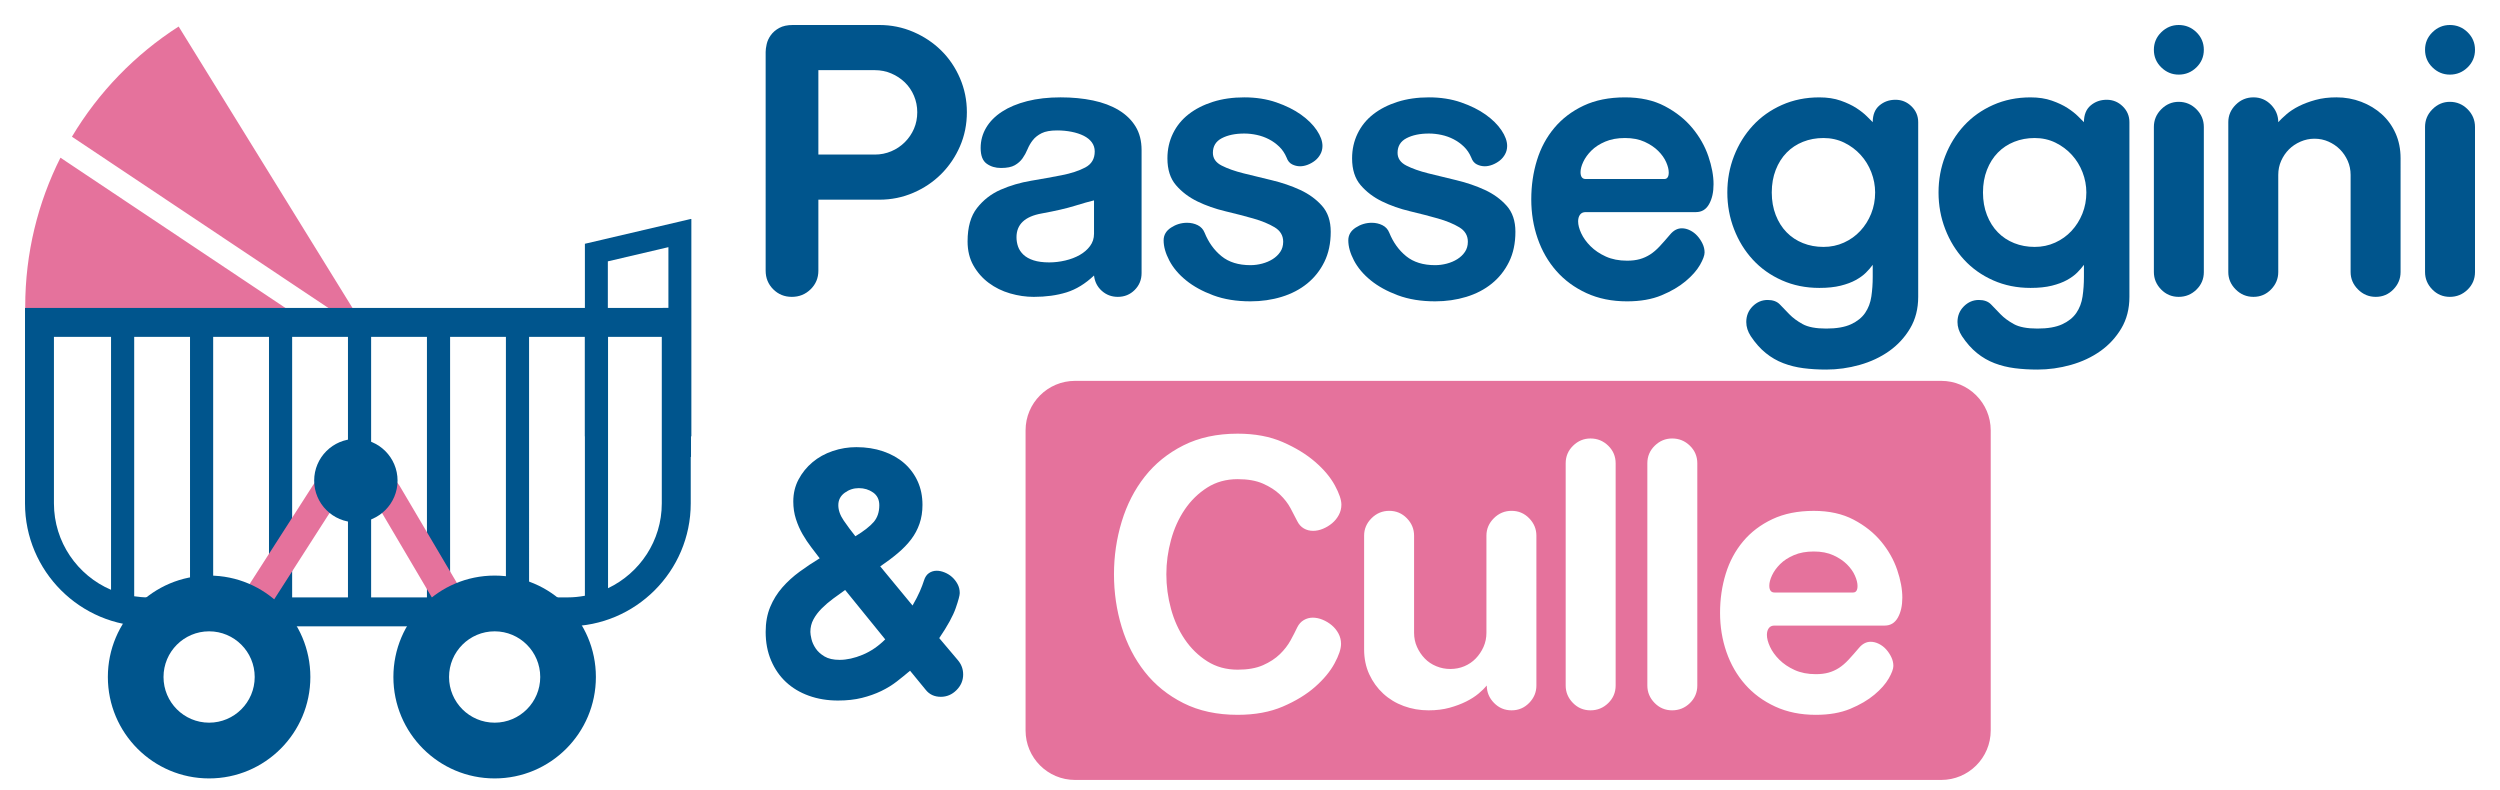
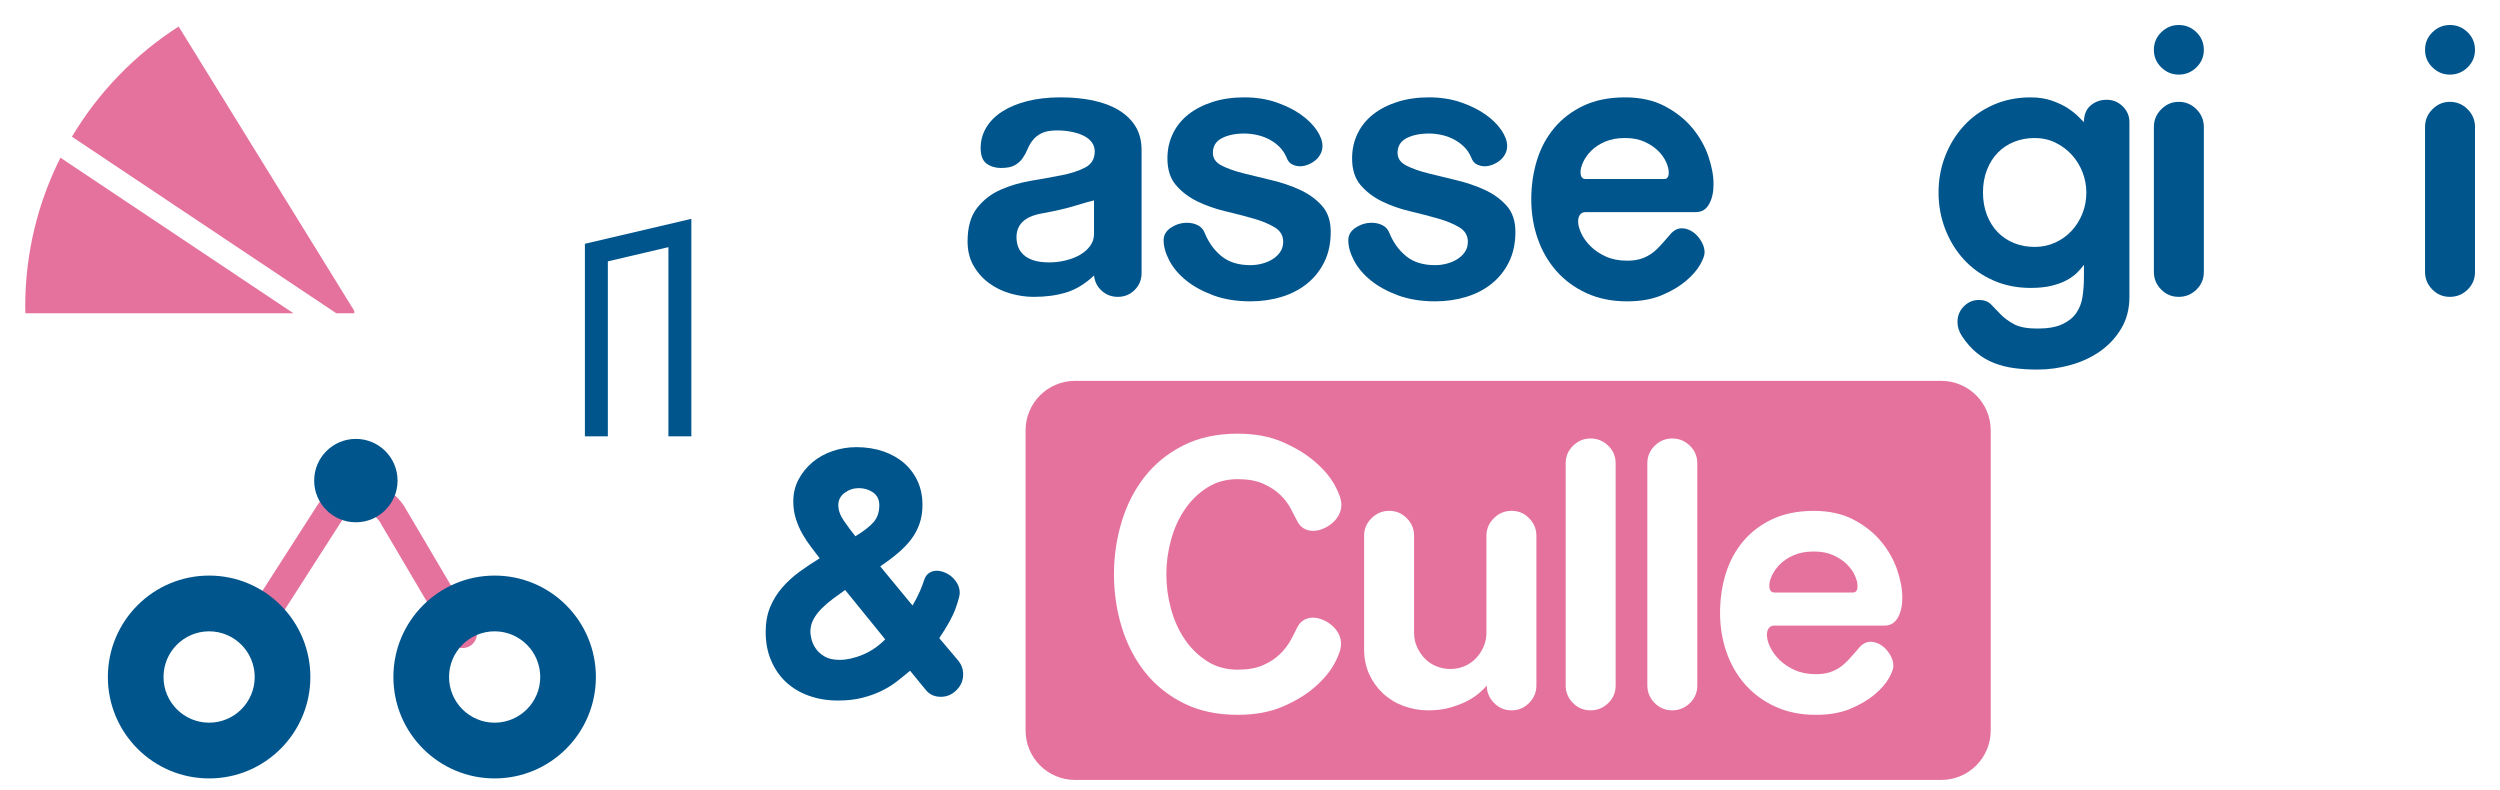
<svg xmlns="http://www.w3.org/2000/svg" version="1.1" id="Livello_1" x="0px" y="0px" viewBox="0 0 500 158" style="enable-background:new 0 0 500 158;" xml:space="preserve">
  <style type="text/css">
	.st0{fill:#00558D;}
	.st1{fill:#E5729C;}
	.st2{fill:#C5669E;}
</style>
  <g>
    <g>
-       <path class="st0" d="M163.674,39.939v14.196c0,1.471-0.517,2.711-1.551,3.722    c-1.034,1.011-2.286,1.516-3.756,1.516c-1.471,0-2.711-0.505-3.721-1.516    c-1.011-1.01-1.516-2.251-1.516-3.722V10.376c0-0.414,0.069-0.93,0.207-1.551    c0.138-0.621,0.413-1.217,0.827-1.792c0.413-0.574,0.975-1.056,1.688-1.447    C156.564,5.196,157.472,5,158.574,5h17.297c2.388,0,4.652,0.46,6.788,1.378    c2.137,0.92,3.997,2.16,5.582,3.722c1.585,1.562,2.836,3.411,3.756,5.547    c0.918,2.136,1.378,4.399,1.378,6.788c0,2.436-0.46,4.71-1.378,6.822    c-0.92,2.114-2.171,3.963-3.756,5.548c-1.585,1.585-3.446,2.837-5.582,3.755    c-2.136,0.92-4.399,1.378-6.788,1.378H163.674z M163.674,14.028v16.884h11.302    c1.147,0,2.239-0.218,3.273-0.655c1.033-0.436,1.94-1.044,2.722-1.826    c0.781-0.781,1.389-1.676,1.826-2.687c0.436-1.01,0.655-2.113,0.655-3.308    c0-1.147-0.219-2.239-0.655-3.273c-0.437-1.034-1.046-1.93-1.826-2.687    c-0.782-0.758-1.689-1.355-2.722-1.792c-1.034-0.436-2.126-0.655-3.273-0.655    H163.674z" />
      <path class="st0" d="M197.337,32.737c-0.805-0.574-1.206-1.619-1.206-3.135    c0-1.47,0.367-2.825,1.103-4.066c0.734-1.24,1.792-2.308,3.17-3.205    c1.378-0.896,3.055-1.595,5.031-2.102c1.975-0.505,4.204-0.758,6.685-0.758    c2.343,0,4.502,0.206,6.478,0.62c1.974,0.413,3.687,1.057,5.134,1.93    c1.447,0.873,2.573,1.964,3.377,3.273c0.804,1.309,1.206,2.883,1.206,4.72    v24.602c0,1.333-0.46,2.459-1.378,3.377c-0.919,0.92-2.045,1.378-3.377,1.378    c-1.24,0-2.308-0.402-3.205-1.206c-0.896-0.803-1.412-1.826-1.551-3.066    c-1.746,1.654-3.583,2.78-5.513,3.377c-1.93,0.598-4.112,0.896-6.547,0.896    c-1.563,0-3.136-0.229-4.72-0.689c-1.585-0.459-3.01-1.16-4.273-2.102    c-1.264-0.941-2.286-2.102-3.066-3.48c-0.782-1.378-1.171-2.986-1.171-4.824    c0-2.848,0.631-5.076,1.895-6.685c1.263-1.608,2.836-2.825,4.72-3.652    c1.883-0.827,3.916-1.424,6.099-1.792c2.182-0.367,4.214-0.734,6.099-1.103    c1.883-0.367,3.457-0.884,4.721-1.551c1.263-0.665,1.895-1.733,1.895-3.205    c0-0.689-0.196-1.297-0.586-1.826c-0.391-0.527-0.93-0.965-1.619-1.31    c-0.689-0.344-1.493-0.608-2.412-0.792c-0.92-0.183-1.885-0.276-2.895-0.276    c-1.333,0-2.366,0.184-3.101,0.551c-0.735,0.368-1.321,0.827-1.757,1.378    c-0.437,0.551-0.793,1.161-1.069,1.826c-0.276,0.666-0.609,1.275-0.999,1.826    c-0.391,0.551-0.907,1.011-1.551,1.378c-0.644,0.368-1.562,0.551-2.756,0.551    C199.094,33.599,198.14,33.313,197.337,32.737z M214.91,41.179    c-1.631,0.506-3.825,1.011-6.581,1.516c-3.354,0.598-5.03,2.182-5.03,4.755    c0,0.644,0.103,1.264,0.31,1.86c0.207,0.598,0.562,1.137,1.068,1.62    c0.505,0.482,1.183,0.861,2.033,1.137c0.849,0.276,1.895,0.414,3.136,0.414    c1.056,0,2.124-0.126,3.204-0.379c1.079-0.252,2.043-0.62,2.894-1.103    c0.849-0.483,1.539-1.079,2.067-1.792c0.528-0.712,0.792-1.527,0.792-2.447    v-6.684C217.838,40.307,216.54,40.675,214.91,41.179z" />
      <path class="st0" d="M264.871,52.378c-0.85,1.723-1.998,3.17-3.445,4.341    c-1.447,1.171-3.148,2.057-5.099,2.653c-1.954,0.597-4.032,0.896-6.236,0.896    c-2.803,0-5.284-0.403-7.443-1.206c-2.16-0.803-3.974-1.802-5.444-2.998    c-1.471-1.194-2.584-2.515-3.342-3.962c-0.758-1.447-1.137-2.791-1.137-4.031    c0-1.056,0.493-1.906,1.482-2.55c0.987-0.643,2.055-0.965,3.205-0.965    c0.781,0,1.492,0.162,2.136,0.482c0.643,0.322,1.103,0.827,1.378,1.516    c0.781,1.929,1.906,3.492,3.377,4.686c1.47,1.195,3.399,1.792,5.789,1.792    c0.781,0,1.561-0.103,2.342-0.31c0.781-0.207,1.482-0.505,2.102-0.896    c0.621-0.39,1.125-0.872,1.515-1.447c0.39-0.574,0.587-1.251,0.587-2.033    c0-1.24-0.576-2.205-1.723-2.894c-1.149-0.689-2.573-1.275-4.273-1.757    c-1.7-0.483-3.561-0.965-5.582-1.447c-2.022-0.483-3.883-1.137-5.582-1.964    c-1.7-0.827-3.124-1.906-4.273-3.239c-1.149-1.332-1.723-3.123-1.723-5.375    c0-1.792,0.367-3.446,1.103-4.962c0.734-1.516,1.78-2.801,3.135-3.859    c1.355-1.056,2.974-1.883,4.858-2.481c1.883-0.597,3.974-0.896,6.271-0.896    c2.343,0,4.48,0.334,6.409,0.999c1.929,0.666,3.572,1.482,4.927,2.446    c1.354,0.965,2.411,2.01,3.169,3.136c0.758,1.126,1.137,2.171,1.137,3.135    c0,0.598-0.138,1.149-0.414,1.654c-0.275,0.506-0.632,0.93-1.068,1.275    c-0.436,0.344-0.919,0.62-1.447,0.827c-0.528,0.207-1.046,0.31-1.55,0.31    c-0.551,0-1.08-0.126-1.585-0.379c-0.507-0.252-0.874-0.7-1.103-1.344    c-0.369-0.872-0.862-1.608-1.482-2.205c-0.621-0.597-1.31-1.091-2.068-1.482    c-0.758-0.39-1.562-0.677-2.412-0.862c-0.85-0.183-1.688-0.276-2.515-0.276    c-1.792,0-3.285,0.31-4.479,0.93c-1.195,0.62-1.792,1.597-1.792,2.929    c0,1.103,0.586,1.953,1.757,2.55c1.171,0.598,2.629,1.114,4.376,1.551    c1.746,0.437,3.629,0.896,5.651,1.378c2.021,0.483,3.904,1.126,5.651,1.93    c1.746,0.804,3.205,1.86,4.376,3.17s1.757,3.044,1.757,5.203    C266.146,48.645,265.721,50.655,264.871,52.378z" />
      <path class="st0" d="M301.807,52.378c-0.851,1.723-1.998,3.17-3.446,4.341    c-1.447,1.171-3.147,2.057-5.099,2.653s-4.031,0.896-6.237,0.896    c-2.802,0-5.283-0.403-7.442-1.206c-2.159-0.803-3.974-1.802-5.444-2.998    c-1.471-1.194-2.584-2.515-3.342-3.962c-0.758-1.447-1.137-2.791-1.137-4.031    c0-1.056,0.493-1.906,1.482-2.55c0.986-0.643,2.054-0.965,3.204-0.965    c0.781,0,1.492,0.162,2.136,0.482c0.643,0.322,1.103,0.827,1.378,1.516    c0.781,1.929,1.906,3.492,3.377,4.686c1.47,1.195,3.4,1.792,5.788,1.792    c0.781,0,1.561-0.103,2.344-0.31c0.781-0.207,1.482-0.505,2.101-0.896    c0.62-0.39,1.125-0.872,1.516-1.447c0.389-0.574,0.585-1.251,0.585-2.033    c0-1.24-0.575-2.205-1.722-2.894c-1.15-0.689-2.574-1.275-4.272-1.757    c-1.701-0.483-3.562-0.965-5.583-1.447c-2.022-0.483-3.883-1.137-5.583-1.964    c-1.7-0.827-3.125-1.906-4.272-3.239c-1.15-1.332-1.722-3.123-1.722-5.375    c0-1.792,0.367-3.446,1.103-4.962c0.734-1.516,1.779-2.801,3.135-3.859    c1.355-1.056,2.974-1.883,4.859-2.481c1.883-0.597,3.972-0.896,6.27-0.896    c2.343,0,4.479,0.334,6.409,0.999c1.93,0.666,3.571,1.482,4.927,2.446    c1.354,0.965,2.412,2.01,3.17,3.136c0.758,1.126,1.137,2.171,1.137,3.135    c0,0.598-0.139,1.149-0.414,1.654c-0.276,0.506-0.632,0.93-1.068,1.275    c-0.438,0.344-0.92,0.62-1.447,0.827c-0.53,0.207-1.046,0.31-1.551,0.31    c-0.551,0-1.08-0.126-1.586-0.379c-0.505-0.252-0.872-0.7-1.103-1.344    c-0.368-0.872-0.86-1.608-1.482-2.205c-0.62-0.597-1.309-1.091-2.067-1.482    c-0.758-0.39-1.562-0.677-2.411-0.862c-0.852-0.183-1.69-0.276-2.516-0.276    c-1.792,0-3.284,0.31-4.479,0.93c-1.195,0.62-1.792,1.597-1.792,2.929    c0,1.103,0.585,1.953,1.757,2.55c1.172,0.598,2.629,1.114,4.376,1.551    c1.745,0.437,3.628,0.896,5.651,1.378c2.021,0.483,3.904,1.126,5.651,1.93    c1.745,0.804,3.204,1.86,4.376,3.17s1.757,3.044,1.757,5.203    C303.082,48.645,302.657,50.655,301.807,52.378z" />
      <path class="st0" d="M317.14,42.42c-0.507,0-0.886,0.172-1.136,0.517    c-0.254,0.345-0.379,0.793-0.379,1.344c0,0.689,0.206,1.481,0.62,2.377    c0.414,0.896,1.033,1.757,1.861,2.584c0.828,0.827,1.849,1.516,3.066,2.067    c1.217,0.551,2.63,0.827,4.238,0.827c0.964,0,1.814-0.103,2.55-0.31    c0.734-0.207,1.423-0.517,2.067-0.93c0.644-0.413,1.276-0.953,1.896-1.619    c0.62-0.665,1.321-1.458,2.101-2.378c0.69-0.827,1.471-1.241,2.344-1.241    c0.55,0,1.103,0.138,1.653,0.414c0.552,0.276,1.034,0.644,1.447,1.103    c0.414,0.46,0.758,0.976,1.034,1.551c0.276,0.575,0.414,1.161,0.414,1.757    c0,0.597-0.311,1.436-0.93,2.515c-0.62,1.08-1.574,2.16-2.86,3.239    c-1.287,1.08-2.894,2.022-4.824,2.825c-1.93,0.804-4.227,1.206-6.891,1.206    c-3.033,0-5.744-0.551-8.132-1.654c-2.389-1.103-4.399-2.584-6.029-4.445    c-1.632-1.861-2.872-4.019-3.722-6.478c-0.851-2.457-1.275-5.065-1.275-7.821    c0-2.757,0.379-5.363,1.136-7.821c0.758-2.458,1.918-4.617,3.481-6.478    c1.561-1.861,3.514-3.343,5.858-4.445c2.342-1.103,5.1-1.654,8.269-1.654    c3.078,0,5.731,0.585,7.959,1.757c2.228,1.172,4.066,2.631,5.513,4.376    c1.447,1.747,2.515,3.63,3.204,5.651c0.69,2.022,1.034,3.883,1.034,5.582    c0,1.609-0.3,2.941-0.896,3.997c-0.597,1.058-1.472,1.585-2.619,1.585H317.14z     M321.034,28.327c-1.127,0.482-2.044,1.08-2.757,1.792    c-0.712,0.713-1.252,1.459-1.619,2.239c-0.369,0.782-0.551,1.471-0.551,2.068    c0,0.919,0.344,1.378,1.033,1.378h15.712c0.596,0,0.896-0.436,0.896-1.31    c0-0.597-0.172-1.286-0.517-2.067c-0.344-0.781-0.873-1.527-1.585-2.24    c-0.713-0.712-1.62-1.32-2.723-1.826c-1.103-0.505-2.411-0.758-3.928-0.758    S322.159,27.845,321.034,28.327z" />
-       <path class="st0" d="M375.888,21.091c0.895-0.758,1.964-1.137,3.204-1.137    c1.24,0,2.309,0.437,3.204,1.31c0.897,0.873,1.344,1.93,1.344,3.17v34.939    c0,2.388-0.541,4.49-1.619,6.306c-1.08,1.814-2.48,3.33-4.204,4.548    c-1.723,1.217-3.687,2.136-5.891,2.757c-2.205,0.62-4.435,0.93-6.685,0.93    c-1.608,0-3.125-0.092-4.548-0.275c-1.425-0.184-2.769-0.517-4.031-1    c-1.265-0.482-2.436-1.161-3.515-2.033c-1.08-0.873-2.079-1.998-2.998-3.377    c-0.597-0.92-0.895-1.861-0.895-2.825c0-1.241,0.424-2.286,1.274-3.136    c0.85-0.85,1.85-1.275,2.998-1.275c1.056,0,1.871,0.299,2.447,0.896    c0.574,0.597,1.206,1.251,1.895,1.964c0.689,0.712,1.573,1.366,2.654,1.964    c1.078,0.597,2.654,0.896,4.72,0.896c2.067,0,3.722-0.287,4.961-0.861    c1.241-0.575,2.183-1.333,2.826-2.274c0.643-0.942,1.057-2.033,1.24-3.273    c0.183-1.241,0.276-2.55,0.276-3.928v-2.412    c-0.368,0.506-0.816,1.023-1.344,1.551c-0.528,0.529-1.206,1.023-2.032,1.482    c-0.827,0.46-1.838,0.839-3.033,1.137c-1.194,0.299-2.619,0.448-4.272,0.448    c-2.712,0-5.203-0.505-7.478-1.516c-2.274-1.01-4.215-2.388-5.823-4.134    c-1.608-1.746-2.86-3.779-3.755-6.099c-0.896-2.319-1.344-4.766-1.344-7.339    c0-2.572,0.448-5.007,1.344-7.305c0.896-2.297,2.147-4.318,3.755-6.064    c1.608-1.746,3.549-3.124,5.823-4.135c2.275-1.01,4.766-1.516,7.478-1.516    c1.607,0,3.032,0.219,4.272,0.655c1.241,0.437,2.285,0.93,3.136,1.481    c0.849,0.551,1.55,1.103,2.102,1.654c0.55,0.551,0.941,0.942,1.171,1.171    C374.543,22.964,374.991,21.85,375.888,21.091z M374.267,34.46    c-0.505-1.309-1.217-2.469-2.136-3.48c-0.919-1.01-2.01-1.826-3.273-2.446    c-1.264-0.62-2.654-0.93-4.169-0.93c-1.471,0-2.837,0.253-4.1,0.758    c-1.265,0.506-2.356,1.23-3.273,2.171c-0.92,0.942-1.644,2.091-2.171,3.446    c-0.53,1.355-0.793,2.86-0.793,4.514s0.263,3.159,0.793,4.514    c0.527,1.355,1.25,2.504,2.171,3.446c0.917,0.942,2.009,1.666,3.273,2.171    c1.263,0.506,2.629,0.758,4.1,0.758c1.47,0,2.836-0.286,4.1-0.862    c1.264-0.574,2.354-1.354,3.273-2.343c0.919-0.987,1.643-2.137,2.171-3.446    c0.528-1.31,0.793-2.722,0.793-4.238    C375.025,37.113,374.773,35.77,374.267,34.46z" />
      <path class="st0" d="M418.131,21.091c0.896-0.758,1.964-1.137,3.204-1.137    s2.308,0.437,3.204,1.31c0.896,0.873,1.344,1.93,1.344,3.17v34.939    c0,2.388-0.54,4.49-1.619,6.306c-1.08,1.814-2.48,3.33-4.204,4.548    c-1.723,1.217-3.687,2.136-5.891,2.757c-2.205,0.62-4.435,0.93-6.685,0.93    c-1.608,0-3.125-0.092-4.548-0.275c-1.425-0.184-2.769-0.517-4.031-1    c-1.265-0.482-2.436-1.161-3.515-2.033c-1.08-0.873-2.079-1.998-2.998-3.377    c-0.597-0.92-0.895-1.861-0.895-2.825c0-1.241,0.424-2.286,1.274-3.136    c0.85-0.85,1.85-1.275,2.998-1.275c1.056,0,1.871,0.299,2.447,0.896    c0.574,0.597,1.206,1.251,1.894,1.964c0.689,0.712,1.573,1.366,2.654,1.964    c1.078,0.597,2.654,0.896,4.72,0.896c2.067,0,3.722-0.287,4.961-0.861    c1.241-0.575,2.183-1.333,2.826-2.274c0.643-0.942,1.057-2.033,1.24-3.273    c0.183-1.241,0.276-2.55,0.276-3.928v-2.412    c-0.368,0.506-0.816,1.023-1.344,1.551c-0.528,0.529-1.206,1.023-2.032,1.482    c-0.828,0.46-1.838,0.839-3.033,1.137c-1.194,0.299-2.619,0.448-4.272,0.448    c-2.712,0-5.203-0.505-7.478-1.516c-2.274-1.01-4.215-2.388-5.823-4.134    c-1.608-1.746-2.86-3.779-3.755-6.099c-0.896-2.319-1.344-4.766-1.344-7.339    c0-2.572,0.448-5.007,1.344-7.305c0.896-2.297,2.147-4.318,3.755-6.064    c1.608-1.746,3.549-3.124,5.823-4.135c2.275-1.01,4.766-1.516,7.478-1.516    c1.607,0,3.032,0.219,4.272,0.655c1.241,0.437,2.285,0.93,3.136,1.481    c0.849,0.551,1.55,1.103,2.102,1.654c0.55,0.551,0.941,0.942,1.171,1.171    C416.786,22.964,417.234,21.85,418.131,21.091z M416.51,34.46    c-0.505-1.309-1.217-2.469-2.136-3.48c-0.919-1.01-2.01-1.826-3.273-2.446    c-1.264-0.62-2.654-0.93-4.169-0.93c-1.471,0-2.837,0.253-4.1,0.758    c-1.265,0.506-2.356,1.23-3.273,2.171c-0.92,0.942-1.644,2.091-2.171,3.446    c-0.53,1.355-0.793,2.86-0.793,4.514s0.263,3.159,0.793,4.514    c0.527,1.355,1.25,2.504,2.171,3.446c0.917,0.942,2.009,1.666,3.273,2.171    c1.263,0.506,2.629,0.758,4.1,0.758c1.47,0,2.836-0.286,4.1-0.862    c1.264-0.574,2.354-1.354,3.273-2.343c0.919-0.987,1.643-2.137,2.171-3.446    c0.528-1.31,0.793-2.722,0.793-4.238    C417.268,37.113,417.016,35.77,416.51,34.46z" />
      <path class="st0" d="M432.257,6.448C433.245,5.483,434.404,5,435.737,5    c1.378,0,2.56,0.483,3.548,1.448c0.987,0.965,1.482,2.136,1.482,3.514    s-0.494,2.55-1.482,3.515c-0.988,0.965-2.171,1.447-3.548,1.447    c-1.333,0-2.493-0.483-3.48-1.447c-0.989-0.965-1.482-2.137-1.482-3.515    S431.269,7.412,432.257,6.448z M440.767,54.41c0,1.378-0.494,2.55-1.482,3.515    c-0.988,0.965-2.171,1.447-3.548,1.447c-1.379,0-2.55-0.493-3.515-1.482    c-0.965-0.987-1.447-2.147-1.447-3.48V25.398c0-1.378,0.493-2.56,1.482-3.549    c0.987-0.987,2.147-1.482,3.48-1.482c1.378,0,2.56,0.494,3.548,1.482    c0.987,0.989,1.482,2.171,1.482,3.549V54.41z" />
-       <path class="st0" d="M480.115,54.41c0,1.333-0.482,2.493-1.447,3.48    c-0.965,0.989-2.136,1.482-3.515,1.482c-1.378,0-2.561-0.493-3.548-1.482    c-0.989-0.987-1.482-2.147-1.482-3.48V34.977c0-1.01-0.196-1.953-0.586-2.825    c-0.39-0.872-0.907-1.631-1.55-2.274c-0.644-0.643-1.402-1.16-2.275-1.551    c-0.873-0.39-1.815-0.586-2.825-0.586c-0.965,0-1.895,0.196-2.791,0.586    c-0.896,0.391-1.665,0.907-2.308,1.551c-0.644,0.644-1.161,1.402-1.551,2.274    c-0.39,0.873-0.586,1.815-0.586,2.825v19.433c0,1.333-0.482,2.493-1.447,3.48    c-0.964,0.989-2.136,1.482-3.514,1.482c-1.379,0-2.562-0.493-3.549-1.482    c-0.989-0.987-1.482-2.147-1.482-3.48V24.433c0-1.332,0.493-2.492,1.482-3.48    c0.987-0.987,2.171-1.481,3.549-1.481c1.378,0,2.55,0.494,3.514,1.481    c0.965,0.989,1.447,2.148,1.447,3.48c0.414-0.459,0.965-0.987,1.654-1.585    c0.69-0.597,1.516-1.137,2.481-1.62c0.964-0.482,2.067-0.896,3.308-1.24    c1.24-0.344,2.64-0.517,4.204-0.517c1.745,0,3.399,0.299,4.961,0.896    c1.561,0.598,2.929,1.425,4.101,2.481c1.171,1.057,2.09,2.332,2.757,3.825    c0.665,1.493,0.999,3.159,0.999,4.996V54.41z" />
      <path class="st0" d="M486.49,6.448C487.477,5.483,488.637,5,489.97,5    c1.378,0,2.56,0.483,3.548,1.448C494.506,7.412,495,8.584,495,9.962    s-0.494,2.55-1.482,3.515c-0.988,0.965-2.171,1.447-3.548,1.447    c-1.333,0-2.493-0.483-3.48-1.447c-0.988-0.965-1.482-2.137-1.482-3.515    S485.501,7.412,486.49,6.448z M495,54.41c0,1.378-0.494,2.55-1.482,3.515    c-0.988,0.965-2.171,1.447-3.548,1.447c-1.379,0-2.55-0.493-3.515-1.482    c-0.965-0.987-1.447-2.147-1.447-3.48V25.398c0-1.378,0.493-2.56,1.482-3.549    c0.988-0.987,2.147-1.482,3.48-1.482c1.378,0,2.56,0.494,3.548,1.482    C494.506,22.838,495,24.02,495,25.398V54.41z" />
    </g>
    <g>
      <g>
        <path class="st1" d="M369.402,112.883c-0.712-0.711-1.619-1.32-2.722-1.826     c-1.103-0.504-2.412-0.758-3.928-0.758c-1.516,0-2.838,0.241-3.963,0.724     c-1.126,0.483-2.044,1.08-2.757,1.792c-0.712,0.713-1.251,1.459-1.619,2.24     c-0.368,0.782-0.551,1.471-0.551,2.068c0,0.919,0.344,1.378,1.034,1.378h15.712     c0.596,0,0.896-0.436,0.896-1.31c0-0.596-0.172-1.285-0.518-2.067     C370.643,114.342,370.115,113.596,369.402,112.883z" />
        <path class="st1" d="M388.247,76.173H215.009c-5.465,0-9.895,4.43-9.895,9.895v60.025     c0,5.465,4.43,9.895,9.895,9.895h173.238c5.465,0,9.895-4.43,9.895-9.895v-60.025     C398.142,80.603,393.712,76.173,388.247,76.173z M234.199,121.772     c0.621,2.275,1.539,4.308,2.757,6.099c1.217,1.792,2.71,3.251,4.479,4.376     c1.768,1.126,3.801,1.689,6.099,1.689c2.021,0,3.71-0.299,5.065-0.896     c1.354-0.597,2.48-1.332,3.377-2.205c0.895-0.872,1.607-1.793,2.136-2.757     c0.528-0.965,0.975-1.837,1.343-2.619c0.321-0.643,0.758-1.125,1.31-1.447     c0.551-0.321,1.148-0.482,1.793-0.482c0.642,0,1.296,0.138,1.963,0.413     c0.667,0.276,1.276,0.644,1.826,1.103c0.552,0.461,1,1.012,1.344,1.654     c0.345,0.644,0.517,1.333,0.517,2.068c0,1.011-0.436,2.32-1.309,3.928     c-0.874,1.609-2.171,3.17-3.894,4.687c-1.723,1.515-3.871,2.825-6.444,3.928     c-2.573,1.103-5.582,1.654-9.027,1.654c-4.135,0-7.753-0.782-10.853-2.343     c-3.102-1.561-5.675-3.64-7.718-6.237c-2.045-2.595-3.583-5.582-4.617-8.959     c-1.034-3.376-1.55-6.901-1.55-10.578c0-3.628,0.516-7.143,1.55-10.543     c1.034-3.4,2.572-6.397,4.617-8.993c2.043-2.595,4.616-4.674,7.718-6.236     c3.1-1.561,6.718-2.343,10.853-2.343c3.446,0,6.454,0.563,9.027,1.688     c2.572,1.126,4.732,2.447,6.477,3.963c1.747,1.515,3.055,3.078,3.929,4.686     c0.872,1.608,1.31,2.894,1.31,3.859c0,0.735-0.172,1.425-0.517,2.067     c-0.345,0.644-0.793,1.195-1.344,1.654c-0.551,0.46-1.161,0.827-1.826,1.103     c-0.667,0.276-1.321,0.414-1.964,0.414c-0.69,0-1.31-0.16-1.861-0.482     c-0.551-0.321-0.989-0.804-1.31-1.447c-0.368-0.735-0.815-1.596-1.343-2.584     c-0.529-0.987-1.241-1.906-2.136-2.757c-0.897-0.85-2.023-1.573-3.377-2.171     c-1.355-0.597-3.044-0.896-5.065-0.896c-2.298,0-4.331,0.563-6.099,1.688     c-1.769,1.127-3.262,2.584-4.479,4.376c-1.218,1.793-2.136,3.825-2.757,6.099     c-0.621,2.274-0.93,4.56-0.93,6.856     C233.268,117.189,233.578,119.499,234.199,121.772z M307.28,137.105     c0,1.333-0.483,2.493-1.448,3.48c-0.965,0.989-2.136,1.482-3.515,1.482     c-1.378,0-2.55-0.493-3.514-1.482c-0.965-0.987-1.447-2.147-1.447-3.48     c-0.414,0.507-0.965,1.046-1.654,1.619c-0.69,0.576-1.516,1.103-2.481,1.586     c-0.964,0.482-2.067,0.896-3.308,1.24c-1.239,0.344-2.641,0.517-4.203,0.517     c-1.747,0-3.401-0.286-4.962-0.861c-1.562-0.574-2.929-1.401-4.1-2.481     c-1.172-1.078-2.102-2.365-2.792-3.858c-0.689-1.493-1.033-3.158-1.033-4.997     v-22.741c0-1.332,0.493-2.492,1.482-3.48c0.988-0.987,2.171-1.482,3.548-1.482     c1.379,0,2.55,0.494,3.516,1.482c0.964,0.989,1.447,2.148,1.447,3.48v19.433     c0,1.011,0.194,1.954,0.585,2.826c0.389,0.872,0.907,1.643,1.551,2.308     c0.642,0.666,1.412,1.183,2.308,1.55c0.896,0.369,1.826,0.551,2.791,0.551     c1.01,0,1.953-0.182,2.825-0.551c0.872-0.367,1.631-0.884,2.275-1.55     c0.642-0.665,1.16-1.436,1.551-2.308c0.389-0.872,0.585-1.815,0.585-2.826     v-19.433c0-1.332,0.493-2.492,1.482-3.48c0.988-0.987,2.171-1.482,3.548-1.482     c1.379,0,2.55,0.494,3.515,1.482c0.965,0.989,1.448,2.148,1.448,3.48V137.105     z M323.129,137.105c0,1.379-0.495,2.55-1.482,3.515     c-0.989,0.965-2.171,1.447-3.549,1.447c-1.379,0-2.55-0.493-3.515-1.482     c-0.964-0.987-1.447-2.147-1.447-3.48v-44.448c0-1.378,0.493-2.55,1.482-3.515     c0.988-0.964,2.147-1.447,3.48-1.447c1.379,0,2.561,0.483,3.549,1.447     c0.986,0.965,1.482,2.137,1.482,3.515V137.105z M339.461,137.105     c0,1.379-0.494,2.55-1.482,3.515c-0.988,0.965-2.171,1.447-3.549,1.447     c-1.378,0-2.55-0.493-3.514-1.482c-0.965-0.987-1.447-2.147-1.447-3.48v-44.448     c0-1.378,0.493-2.55,1.481-3.515c0.987-0.964,2.147-1.447,3.48-1.447     c1.379,0,2.561,0.483,3.549,1.447c0.988,0.965,1.482,2.137,1.482,3.515V137.105z      M379.567,123.53c-0.597,1.057-1.471,1.585-2.618,1.585h-22.052     c-0.506,0-0.886,0.172-1.137,0.517c-0.253,0.344-0.379,0.793-0.379,1.344     c0,0.689,0.207,1.482,0.621,2.378c0.413,0.896,1.033,1.757,1.86,2.584     c0.828,0.827,1.85,1.515,3.068,2.067c1.217,0.551,2.629,0.828,4.237,0.828     c0.965,0,1.815-0.104,2.55-0.311c0.735-0.206,1.424-0.517,2.068-0.93     c0.643-0.413,1.275-0.953,1.896-1.619c0.62-0.665,1.32-1.457,2.101-2.378     c0.689-0.827,1.469-1.24,2.343-1.24c0.551,0,1.103,0.138,1.654,0.414     c0.551,0.275,1.034,0.644,1.447,1.103c0.414,0.46,0.758,0.976,1.034,1.55     c0.275,0.576,0.413,1.161,0.413,1.758s-0.31,1.436-0.93,2.515     c-0.62,1.08-1.573,2.159-2.86,3.239c-1.287,1.08-2.894,2.022-4.823,2.826     c-1.93,0.803-4.228,1.206-6.892,1.206c-3.032,0-5.744-0.551-8.131-1.654     c-2.39-1.103-4.399-2.584-6.03-4.444c-1.632-1.861-2.872-4.02-3.722-6.478     c-0.85-2.457-1.275-5.065-1.275-7.821c0-2.757,0.379-5.363,1.137-7.821     c0.758-2.457,1.918-4.617,3.48-6.478c1.561-1.86,3.515-3.342,5.858-4.444     c2.343-1.103,5.099-1.654,8.27-1.654c3.077,0,5.73,0.586,7.959,1.757     c2.228,1.172,4.066,2.63,5.513,4.376c1.447,1.747,2.515,3.63,3.204,5.651     c0.689,2.023,1.033,3.883,1.033,5.583     C380.463,121.141,380.164,122.473,379.567,123.53z" />
      </g>
      <path class="st0" d="M162.259,109.458c-0.621-0.807-1.201-1.677-1.739-2.608    c-0.539-0.932-0.984-1.946-1.335-3.044c-0.352-1.097-0.528-2.267-0.528-3.509    c0-1.615,0.352-3.083,1.056-4.409c0.704-1.324,1.635-2.473,2.795-3.447    c1.158-0.973,2.505-1.717,4.037-2.235c1.532-0.517,3.106-0.776,4.721-0.776    c1.945,0,3.736,0.279,5.372,0.838c1.635,0.559,3.032,1.346,4.193,2.36    c1.158,1.015,2.059,2.226,2.701,3.633c0.642,1.408,0.963,2.981,0.963,4.72    c0,1.367-0.197,2.619-0.591,3.757c-0.393,1.14-0.952,2.185-1.676,3.136    c-0.725,0.953-1.616,1.875-2.671,2.764c-1.055,0.891-2.225,1.771-3.509,2.64    l6.459,7.826c0.622-1.076,1.107-2.019,1.459-2.826    c0.351-0.807,0.631-1.542,0.839-2.205c0.207-0.661,0.537-1.149,0.994-1.459    c0.455-0.31,0.973-0.466,1.553-0.466c0.496,0,1.025,0.115,1.583,0.342    c0.558,0.228,1.056,0.538,1.491,0.931c0.434,0.394,0.796,0.86,1.087,1.398    c0.289,0.538,0.435,1.139,0.435,1.801c0,0.456-0.27,1.459-0.808,3.012    c-0.538,1.552-1.636,3.551-3.292,5.993l3.727,4.409    c0.704,0.829,1.056,1.781,1.056,2.857c0,1.201-0.446,2.246-1.335,3.136    c-0.891,0.891-1.936,1.335-3.137,1.335c-1.283,0-2.298-0.476-3.042-1.429    l-3.106-3.789c-0.828,0.704-1.708,1.419-2.64,2.143    c-0.931,0.726-1.977,1.367-3.136,1.926c-1.161,0.558-2.444,1.015-3.851,1.366    c-1.408,0.352-3.002,0.528-4.782,0.528c-2.112,0-4.059-0.321-5.838-0.963    c-1.782-0.641-3.303-1.553-4.566-2.732c-1.263-1.18-2.257-2.618-2.98-4.317    c-0.726-1.697-1.087-3.602-1.087-5.714c0-1.864,0.299-3.519,0.9-4.969    s1.407-2.753,2.423-3.913c1.014-1.159,2.173-2.214,3.477-3.168    c1.304-0.952,2.64-1.841,4.006-2.671    C163.439,111.001,162.88,110.265,162.259,109.458z M169.029,117.998    c-0.828,0.58-1.646,1.17-2.453,1.77c-0.807,0.601-1.552,1.242-2.235,1.925    c-0.683,0.683-1.233,1.408-1.646,2.174c-0.415,0.767-0.621,1.605-0.621,2.516    c0,0.332,0.072,0.807,0.217,1.428c0.145,0.621,0.424,1.242,0.839,1.864    c0.413,0.621,1.004,1.159,1.77,1.615c0.766,0.456,1.771,0.683,3.012,0.683    c1.449,0,2.99-0.342,4.627-1.025c1.635-0.683,3.136-1.708,4.502-3.074    L169.029,117.998z M174.742,104.395c0.746-0.869,1.119-1.987,1.119-3.353    c0-1.118-0.415-1.966-1.243-2.547c-0.828-0.579-1.781-0.869-2.857-0.869    c-1.035,0-1.977,0.31-2.825,0.931c-0.85,0.621-1.273,1.45-1.273,2.484    c0,0.994,0.362,2.019,1.087,3.074c0.724,1.056,1.5,2.102,2.328,3.136    C172.775,106.219,173.998,105.265,174.742,104.395z" />
    </g>
  </g>
  <g>
    <g>
      <g>
        <g>
          <g>
            <path class="st1" d="M14.386,27.343c5.307-8.898,12.631-16.455,21.343-22.039       l35.125,56.868v0.481h-3.594L14.386,27.343z" />
            <path class="st1" d="M12.09,31.539L58.68,62.653H5.076       c-0.009-0.439-0.033-0.875-0.033-1.316       C5.043,50.62,7.586,40.502,12.09,31.539z" />
          </g>
-           <path class="st0" d="M132.553,61.571v0.016H5v39.09c0,13.558,11.031,24.588,24.588,24.588      h83.97c13.558,0,24.589-11.031,24.589-24.588v-9.286h0.055V61.571H132.553z       M22.208,117.963c-6.707-2.875-11.42-9.539-11.42-17.286V67.376h11.42V117.963z       M38.003,119.477h-8.415c-0.936,0-1.849-0.091-2.749-0.224V67.376h11.164V119.477z       M53.798,119.477H42.634V67.376h11.164V119.477z M69.593,119.477H58.429V67.376      h11.164V119.477z M85.388,119.477H74.224V67.376h11.164V119.477z M101.182,119.477      H90.019V67.376h11.164V119.477z M116.977,119.15      c-1.111,0.205-2.25,0.327-3.419,0.327h-7.744V67.376h11.164V119.15z       M132.358,100.677c0,7.483-4.406,13.939-10.749,16.963V67.376h10.749V100.677z" />
        </g>
        <g>
-           <path class="st1" d="M49.421,125.836c-0.535,0-1.076-0.148-1.56-0.458      c-1.345-0.863-1.737-2.653-0.873-3.999l15.584-24.292      c1.891-2.903,5.081-4.635,8.543-4.648c3.554-0.006,6.836,1.755,8.805,4.731      l0.079,0.127l14.127,23.949c0.812,1.377,0.355,3.152-1.022,3.964      c-1.377,0.813-3.153,0.354-3.964-1.022l-14.085-23.877      c-0.902-1.325-2.319-2.082-3.901-2.082c-0.006,0-0.013,0-0.019,0      c-1.528,0.005-2.878,0.734-3.703,2.001l-15.572,24.275      C51.308,125.365,50.374,125.836,49.421,125.836z" />
+           <path class="st1" d="M49.421,125.836c-0.535,0-1.076-0.148-1.56-0.458      l15.584-24.292      c1.891-2.903,5.081-4.635,8.543-4.648c3.554-0.006,6.836,1.755,8.805,4.731      l0.079,0.127l14.127,23.949c0.812,1.377,0.355,3.152-1.022,3.964      c-1.377,0.813-3.153,0.354-3.964-1.022l-14.085-23.877      c-0.902-1.325-2.319-2.082-3.901-2.082c-0.006,0-0.013,0-0.019,0      c-1.528,0.005-2.878,0.734-3.703,2.001l-15.572,24.275      C51.308,125.365,50.374,125.836,49.421,125.836z" />
          <path class="st0" d="M62.072,135.4c0,11.202-9.066,20.284-20.25,20.284      s-20.25-9.081-20.25-20.284s9.066-20.284,20.25-20.284      S62.072,124.198,62.072,135.4z M41.822,126.266c-5.036,0-9.119,4.089-9.119,9.134      s4.083,9.134,9.119,9.134s9.119-4.089,9.119-9.134      S46.858,126.266,41.822,126.266z" />
          <path class="st0" d="M119.178,135.4c0,11.202-9.066,20.284-20.25,20.284      s-20.25-9.081-20.25-20.284s9.066-20.284,20.25-20.284      S119.178,124.198,119.178,135.4z M98.928,126.266      c-5.036,0-9.119,4.089-9.119,9.134s4.083,9.134,9.119,9.134      s9.119-4.089,9.119-9.134S103.964,126.266,98.928,126.266z" />
        </g>
        <circle class="st0" cx="71.173" cy="96.118" r="8.339" />
      </g>
    </g>
    <polygon class="st0" points="138.197,43.825 138.197,43.785 116.979,48.755 116.979,50.411    116.979,53.345 116.979,87.264 121.569,87.264 121.569,52.27 133.682,49.432    133.682,87.264 138.272,87.264 138.272,43.785  " />
  </g>
</svg>